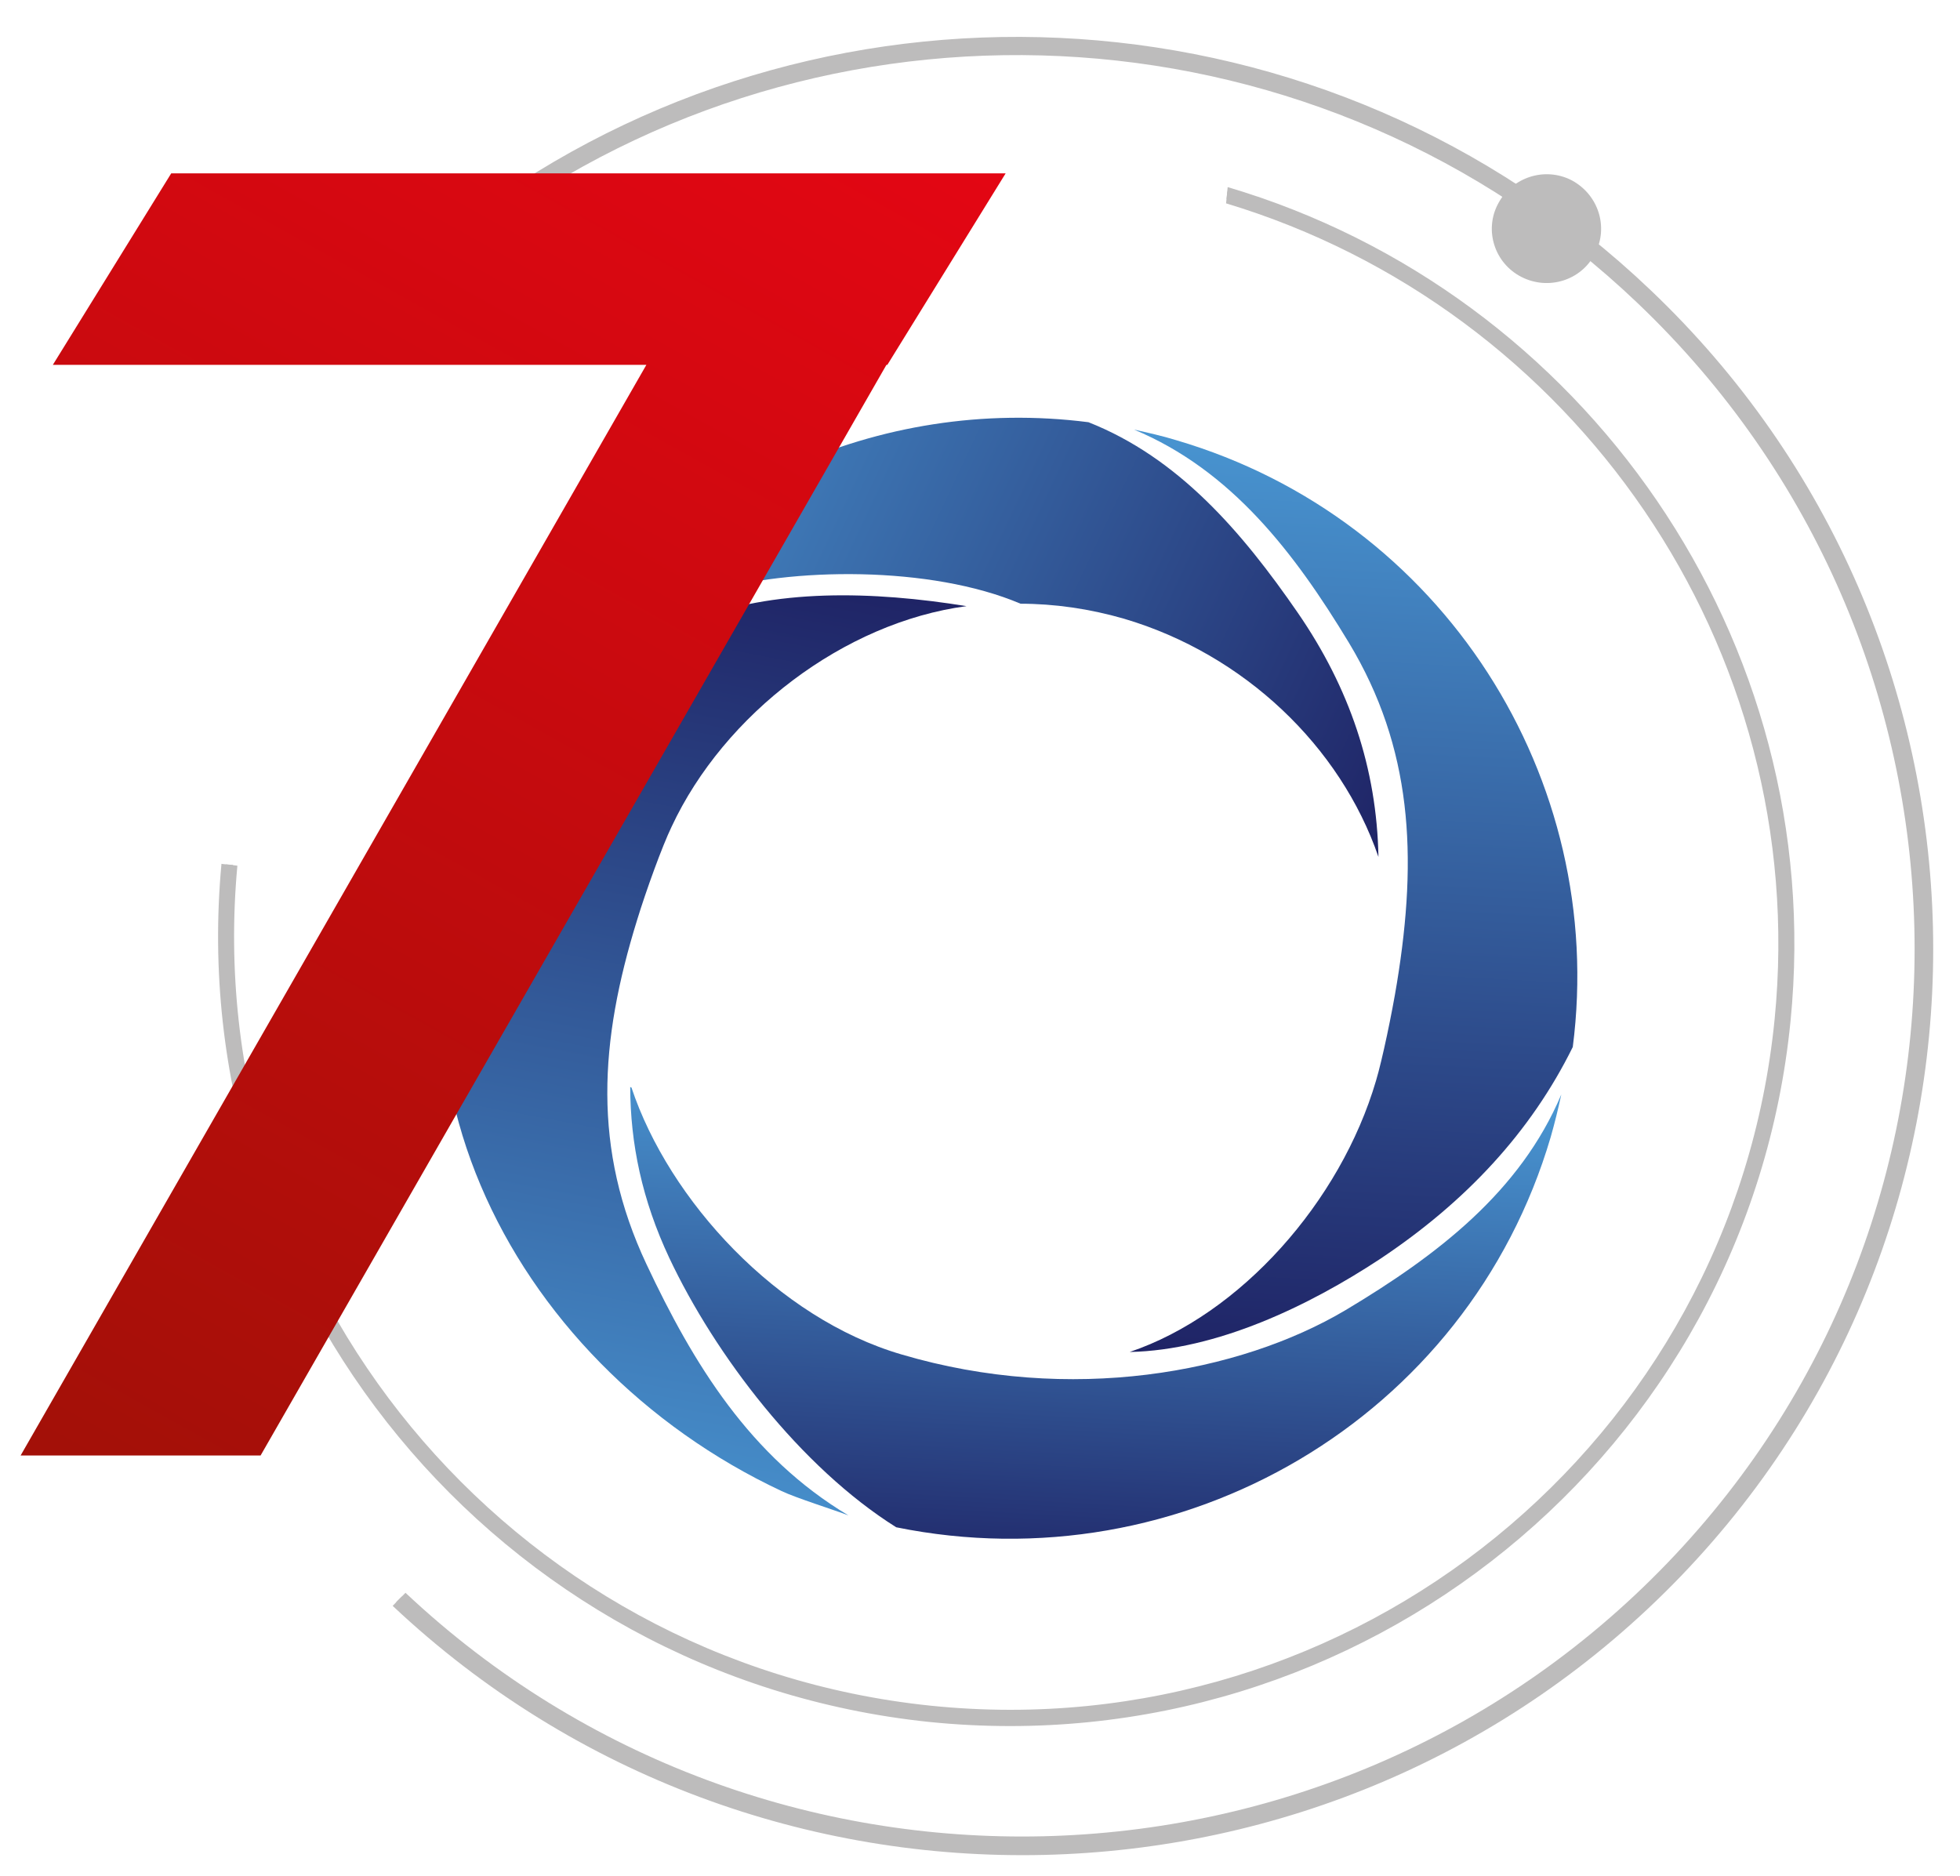
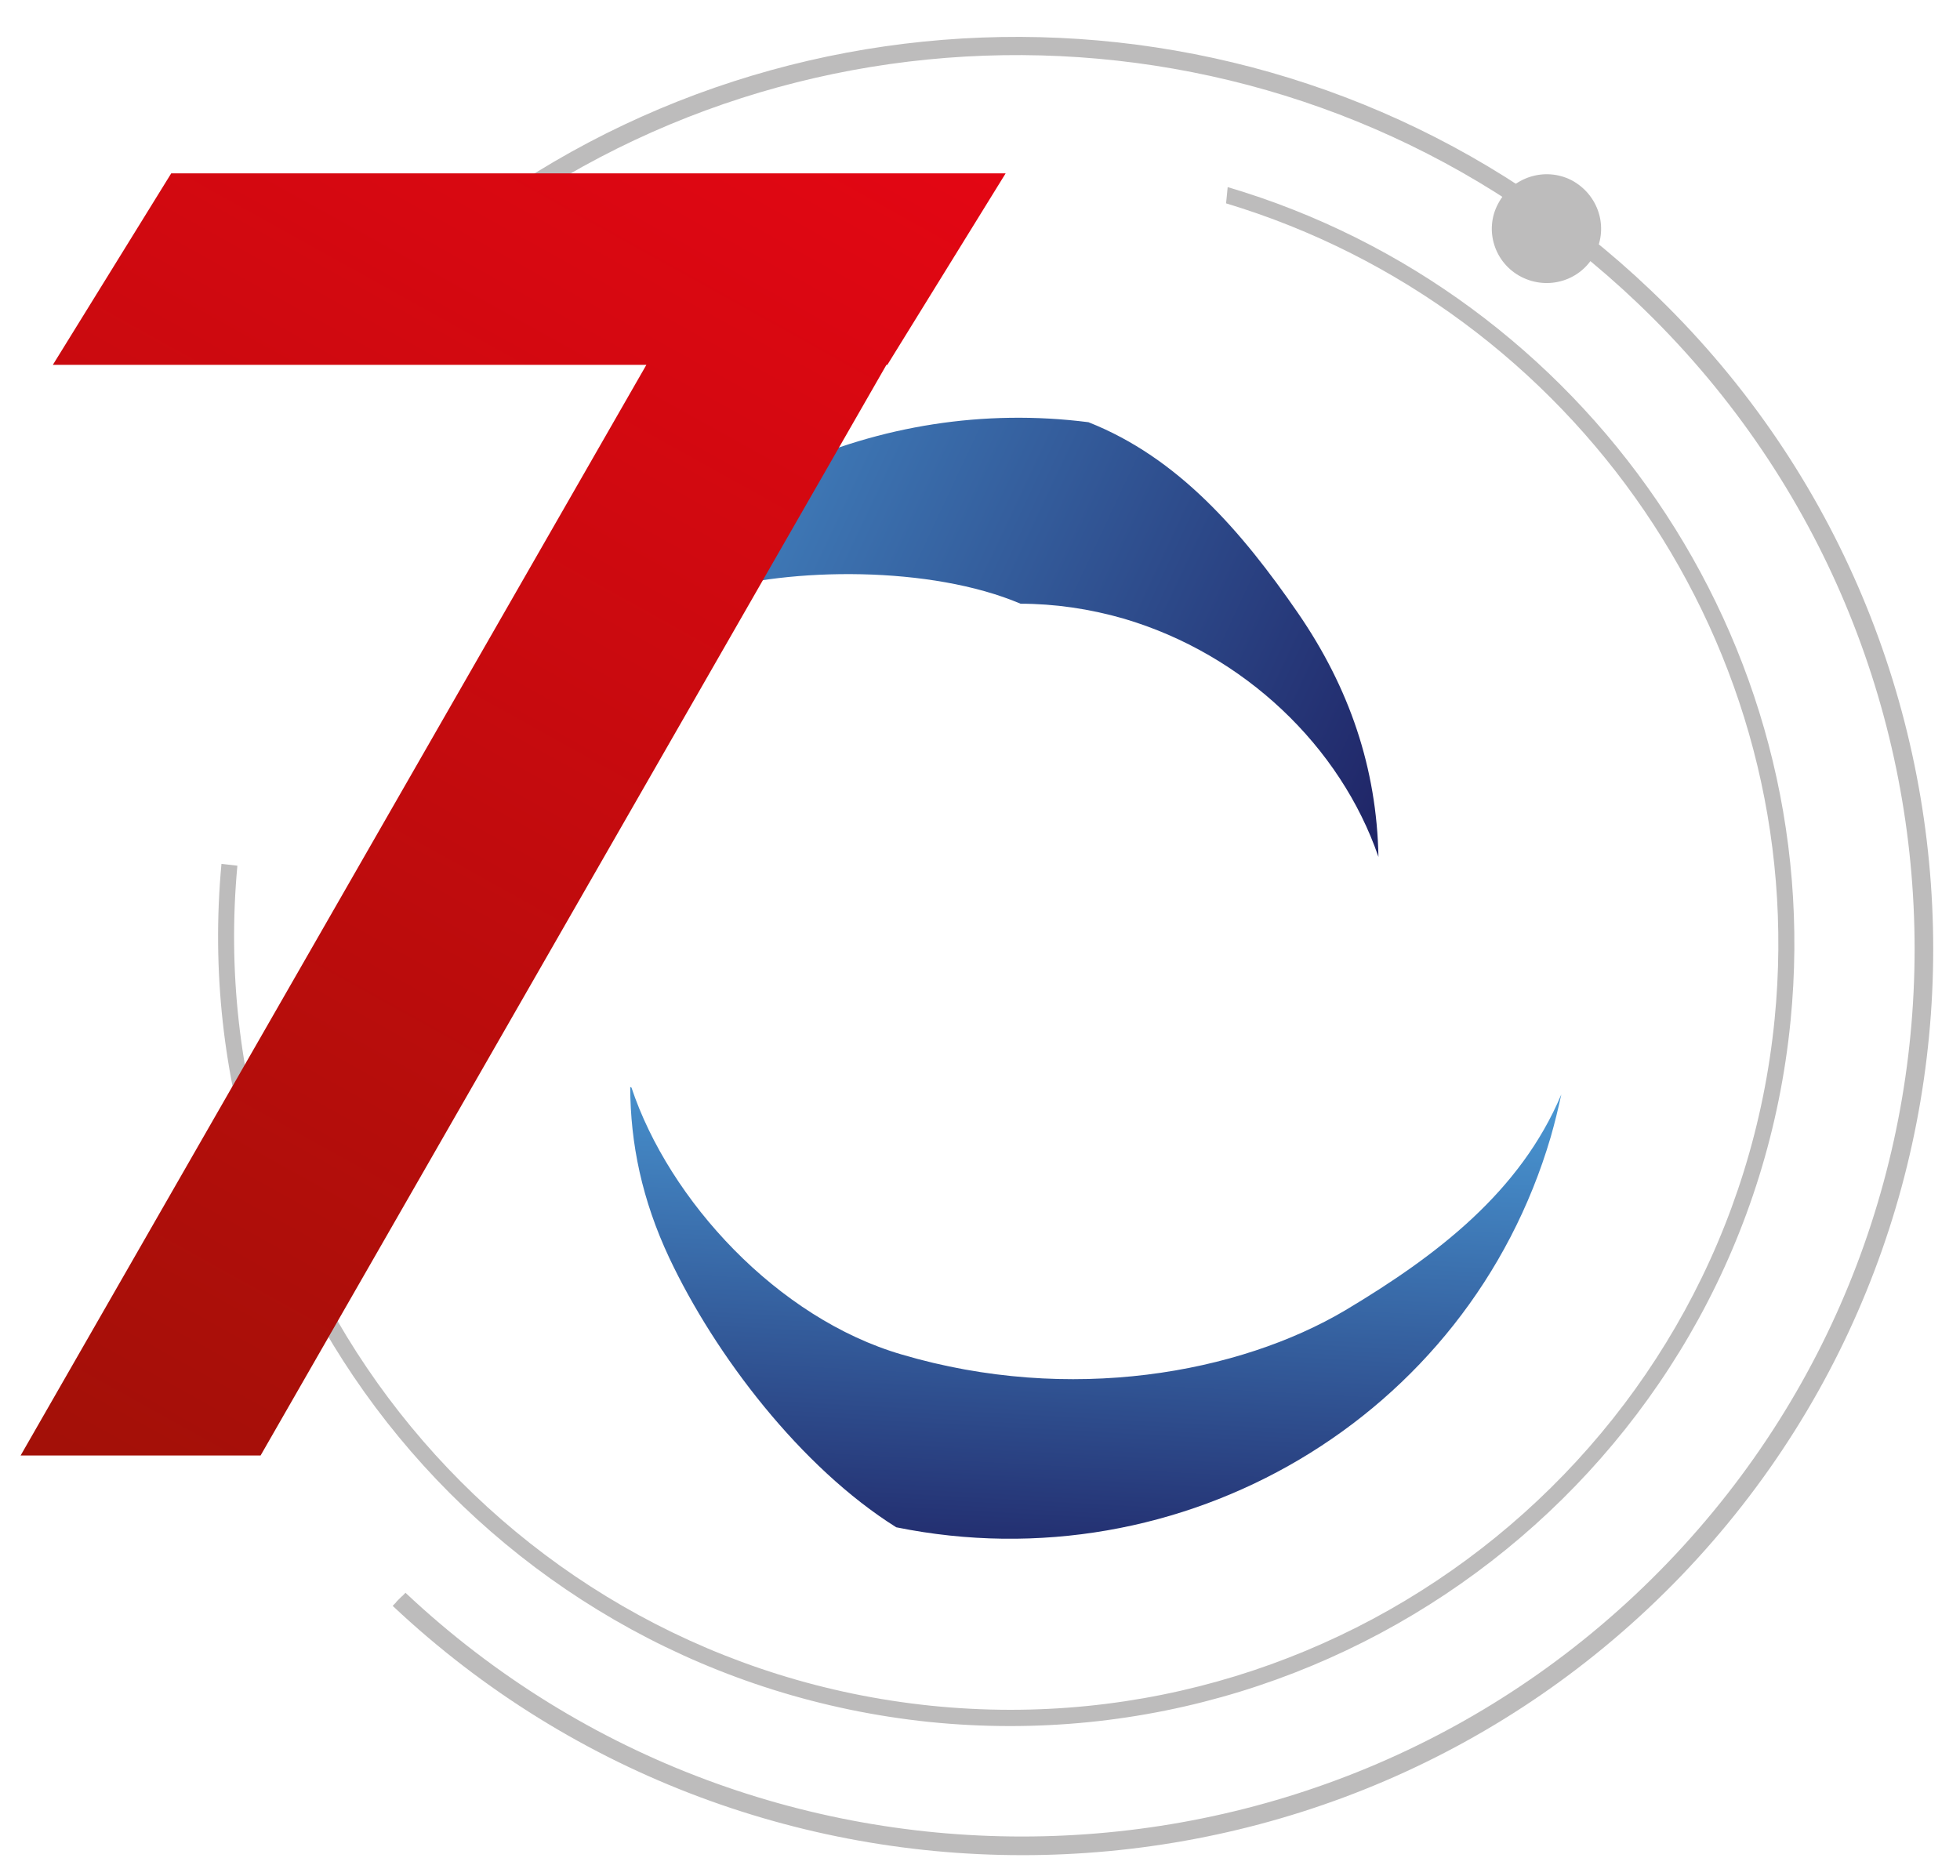
<svg xmlns="http://www.w3.org/2000/svg" xmlns:xlink="http://www.w3.org/1999/xlink" version="1.1" id="Layer_1" x="0px" y="0px" viewBox="0 0 234 224" style="enable-background:new 0 0 234 224;" xml:space="preserve">
  <style type="text/css">
	.st0{clip-path:url(#SVGID_2_);fill:url(#SVGID_3_);}
	.st1{clip-path:url(#SVGID_5_);fill:url(#SVGID_6_);}
	.st2{clip-path:url(#SVGID_8_);fill:url(#SVGID_9_);}
	.st3{fill:#BDBCBC;}
	.st4{clip-path:url(#SVGID_11_);fill:url(#SVGID_12_);}
	.st5{clip-path:url(#SVGID_14_);fill:url(#SVGID_15_);}
</style>
  <g>
    <defs>
      <path id="SVGID_1_" d="M154.96,73.19c-6.72-9.75-14.29-18.54-25.01-22.78C104.89,47.21,80.4,58.6,66.49,79    c4.5-3.28,10.05-5.96,17.82-8.26c10.04-3.05,26.86-3.2,37.53,1.34c-0.16,0,0.08,0-0.07,0c4.12,0,8.3,0.6,12.42,1.79    c14.36,4.24,25.85,15.26,30.38,28.44C164.37,91.73,161.11,82.13,154.96,73.19" />
    </defs>
    <clipPath id="SVGID_2_">
      <use xlink:href="#SVGID_1_" style="overflow:visible;" />
    </clipPath>
    <linearGradient id="SVGID_3_" gradientUnits="userSpaceOnUse" x1="-26.657" y1="802.833" x2="-25.677" y2="802.833" gradientTransform="matrix(102.237 48.853 -39.884 83.467 34811 -65657.039)">
      <stop offset="0" style="stop-color:#4996D2" />
      <stop offset="1" style="stop-color:#1F2466" />
    </linearGradient>
    <polygon class="st0" points="45.05,92.06 146.33,140.46 186,57.45 84.72,9.05  " />
  </g>
  <g>
    <defs>
-       <path id="SVGID_4_" d="M166.78,117.34c-0.59,3.65-1.76,9.23-2.5,11.69c-4.24,14.44-16.17,27.92-29.41,32.39    c10.42-0.22,21.39-5.51,29.87-11.09c10.29-6.85,18.03-15.19,23.03-25.32c4.12-31.94-15.44-63.07-47.33-72.45    c-1.68-0.52-3.37-0.89-5.05-1.27c11.6,4.84,19.14,14.67,25.66,25.46C168.59,89.27,169.26,102.16,166.78,117.34" />
-     </defs>
+       </defs>
    <clipPath id="SVGID_5_">
      <use xlink:href="#SVGID_4_" style="overflow:visible;" />
    </clipPath>
    <linearGradient id="SVGID_6_" gradientUnits="userSpaceOnUse" x1="-26.657" y1="802.833" x2="-25.677" y2="802.833" gradientTransform="matrix(-6.616 113.729 -63.26 -3.68 50777.156 6036.763)">
      <stop offset="0" style="stop-color:#4996D2" />
      <stop offset="1" style="stop-color:#1F2466" />
    </linearGradient>
    <polygon class="st1" points="135.06,47.99 128.49,161.05 191.71,164.73 198.28,51.67  " />
  </g>
  <g>
    <defs>
      <path id="SVGID_7_" d="M186.4,130.67c-4.89,11.62-14.81,19.21-25.77,25.76c-12.68,7.52-32.85,11.24-52.98,5.29    c-14.82-4.32-27.77-18.39-32.26-31.87l-0.15-0.07c0.02,6.78,1.41,13.48,4.66,20.4c5.47,11.61,15.7,25.02,27.1,32.17    c34.06,6.92,68.25-12.96,78.14-46.61C185.63,134.02,186.03,132.39,186.4,130.67" />
    </defs>
    <clipPath id="SVGID_8_">
      <use xlink:href="#SVGID_7_" style="overflow:visible;" />
    </clipPath>
    <linearGradient id="SVGID_9_" gradientUnits="userSpaceOnUse" x1="-26.627" y1="802.833" x2="-25.707" y2="802.833" gradientTransform="matrix(-3.881 66.718 -114.297 -6.649 91790.891 7243.496)">
      <stop offset="0" style="stop-color:#4996D2" />
      <stop offset="1" style="stop-color:#1F2466" />
    </linearGradient>
    <polygon class="st2" points="75.61,123.33 71.78,189.07 186.02,195.72 189.85,129.98  " />
  </g>
  <path class="st3" d="M196.62,34.99C158.33-1.42,100.08-4.54,58.56,24.94l0.74,0.67C100.43-3.5,158.05-0.37,195.94,35.74  c42.9,40.88,44.51,108.71,3.58,151.3c-40.77,42.37-108.6,43.93-151.54,3.57l-0.68,0.67c43.32,40.8,111.79,39.24,152.93-3.57  C241.55,144.75,239.92,76.24,196.62,34.99" />
  <path class="st3" d="M197.04,34.62C158.51-2.09,99.88-5.21,58.11,24.5l1.62,1.56c40.9-28.89,98.14-25.76,135.78,10.13  c42.66,40.65,44.26,108.11,3.57,150.41c-40.53,42.14-107.99,43.71-150.67,3.57l-1.53,1.56c43.57,41.03,112.42,39.46,153.82-3.57  C242.22,144.97,240.59,76.02,197.04,34.62" />
-   <path class="st3" d="M213.25,121.81c4.46-45.2-24.47-86.37-66.72-98.95l-0.09,0.89c41.78,12.51,70.38,53.24,65.96,97.99  c-5,50.71-50.46,87.71-101.34,82.42c-50.68-5.21-87.91-50.41-83.24-100.89l-0.85-0.07c-4.71,50.93,32.86,96.57,84.01,101.86  C162.32,210.34,208.2,173.04,213.25,121.81" />
  <path class="st3" d="M213.77,121.89c4.5-45.49-24.65-86.97-67.2-99.55l-0.19,1.94c41.49,12.51,69.87,52.94,65.49,97.39  c-4.98,50.41-50.18,87.19-100.76,81.98c-50.39-5.21-87.41-50.11-82.77-100.29l-1.9-0.22c-4.75,51.23,33.04,97.09,84.48,102.45  C162.56,210.86,208.69,173.34,213.77,121.89" />
  <path class="st3" d="M187.63,21.52c-3.2-1.64-7.13-0.37-8.79,2.83c-1.66,3.13-0.42,7.07,2.79,8.71c3.2,1.64,7.13,0.45,8.79-2.76  C192.08,27.1,190.83,23.23,187.63,21.52" />
  <g>
    <defs>
      <path id="SVGID_10_" d="M76.07,109.82c1.07-3.5,2.99-8.79,4.1-11.09c6.28-13.48,20.61-24.42,35.22-26.36    c-11.1-1.79-23.1-2.16-32.8,1.79c-11.76,4.77-16.11,7.89-22.69,17.05c-18.56,33.73,0.7,71.48,33.42,86.82    c1.72,0.82,6.22,2.23,7.97,2.9c-11.73-7-18.52-18.09-24.12-30.01C70.7,137.15,71.57,124.34,76.07,109.82" />
    </defs>
    <clipPath id="SVGID_11_">
      <use xlink:href="#SVGID_10_" style="overflow:visible;" />
    </clipPath>
    <linearGradient id="SVGID_12_" gradientUnits="userSpaceOnUse" x1="-26.637" y1="802.833" x2="-25.697" y2="802.833" gradientTransform="matrix(23.273 -122.824 92.196 17.47 -73330.32 -17113.701)">
      <stop offset="0" style="stop-color:#4996D2" />
      <stop offset="1" style="stop-color:#1F2466" />
    </linearGradient>
-     <polygon class="st4" points="112.83,194.48 135.65,74.05 43.9,56.67 21.08,177.09  " />
  </g>
  <g>
    <defs>
      <polygon id="SVGID_13_" points="20.44,20.7 6.31,43.56 77.17,43.56 2.46,173.78 31.11,173.78 105.83,43.56 105.94,43.56     120.06,20.7   " />
    </defs>
    <clipPath id="SVGID_14_">
      <use xlink:href="#SVGID_13_" style="overflow:visible;" />
    </clipPath>
    <linearGradient id="SVGID_15_" gradientUnits="userSpaceOnUse" x1="-26.637" y1="802.833" x2="-25.697" y2="802.833" gradientTransform="matrix(-96.426 171.836 -157.703 -88.496 124147.727 75640.75)">
      <stop offset="0" style="stop-color:#E30613" />
      <stop offset="1" style="stop-color:#A31008" />
    </linearGradient>
    <polygon class="st5" points="30.62,-29.49 -62.88,137.12 91.9,223.97 185.39,57.36  " />
  </g>
</svg>